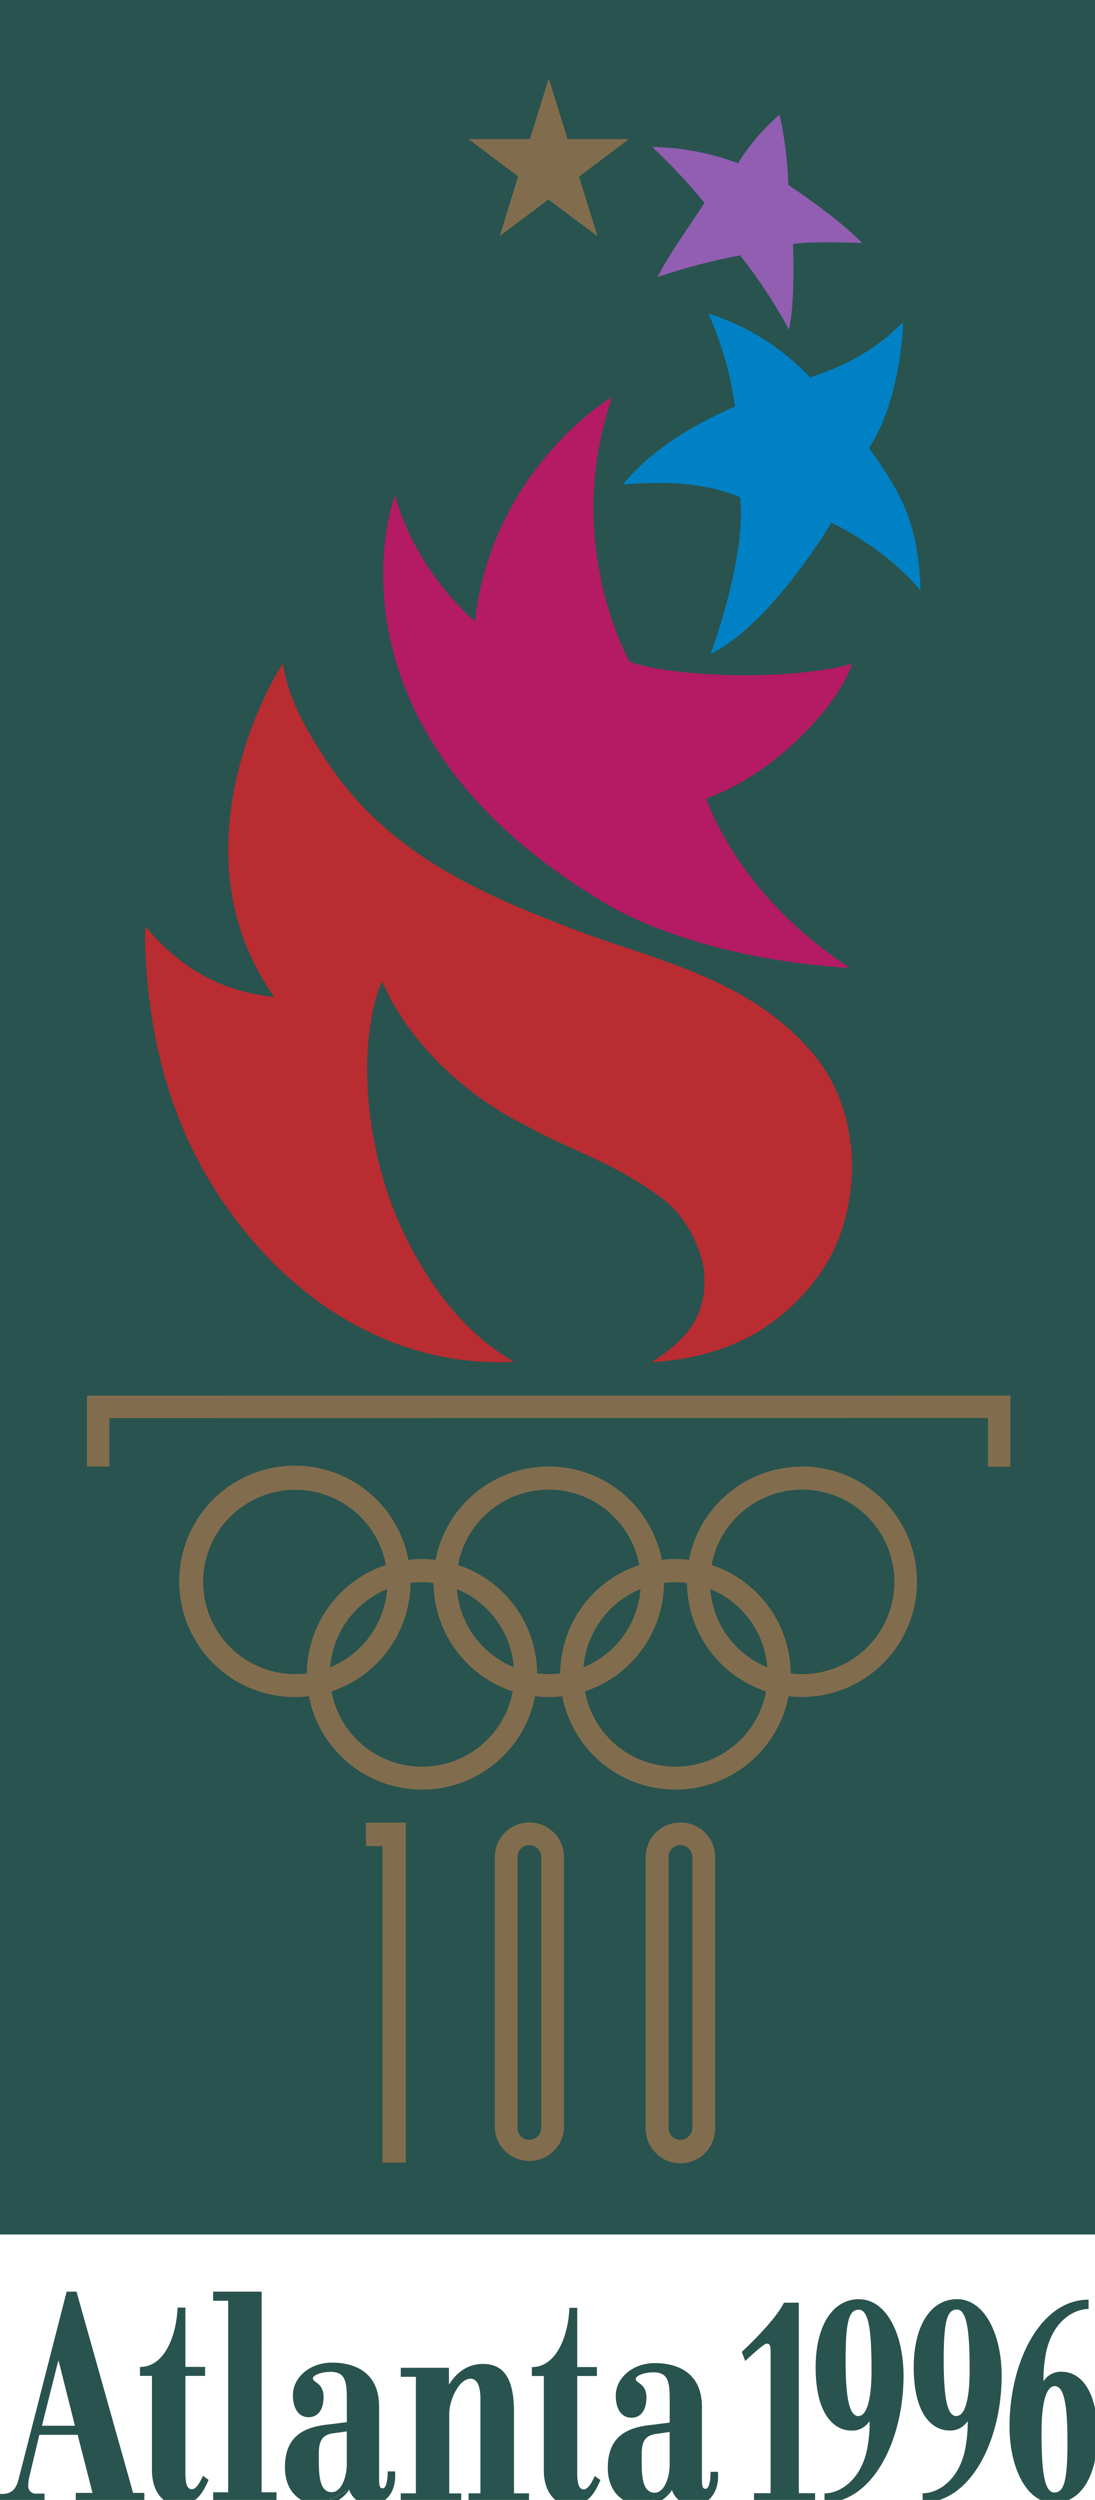
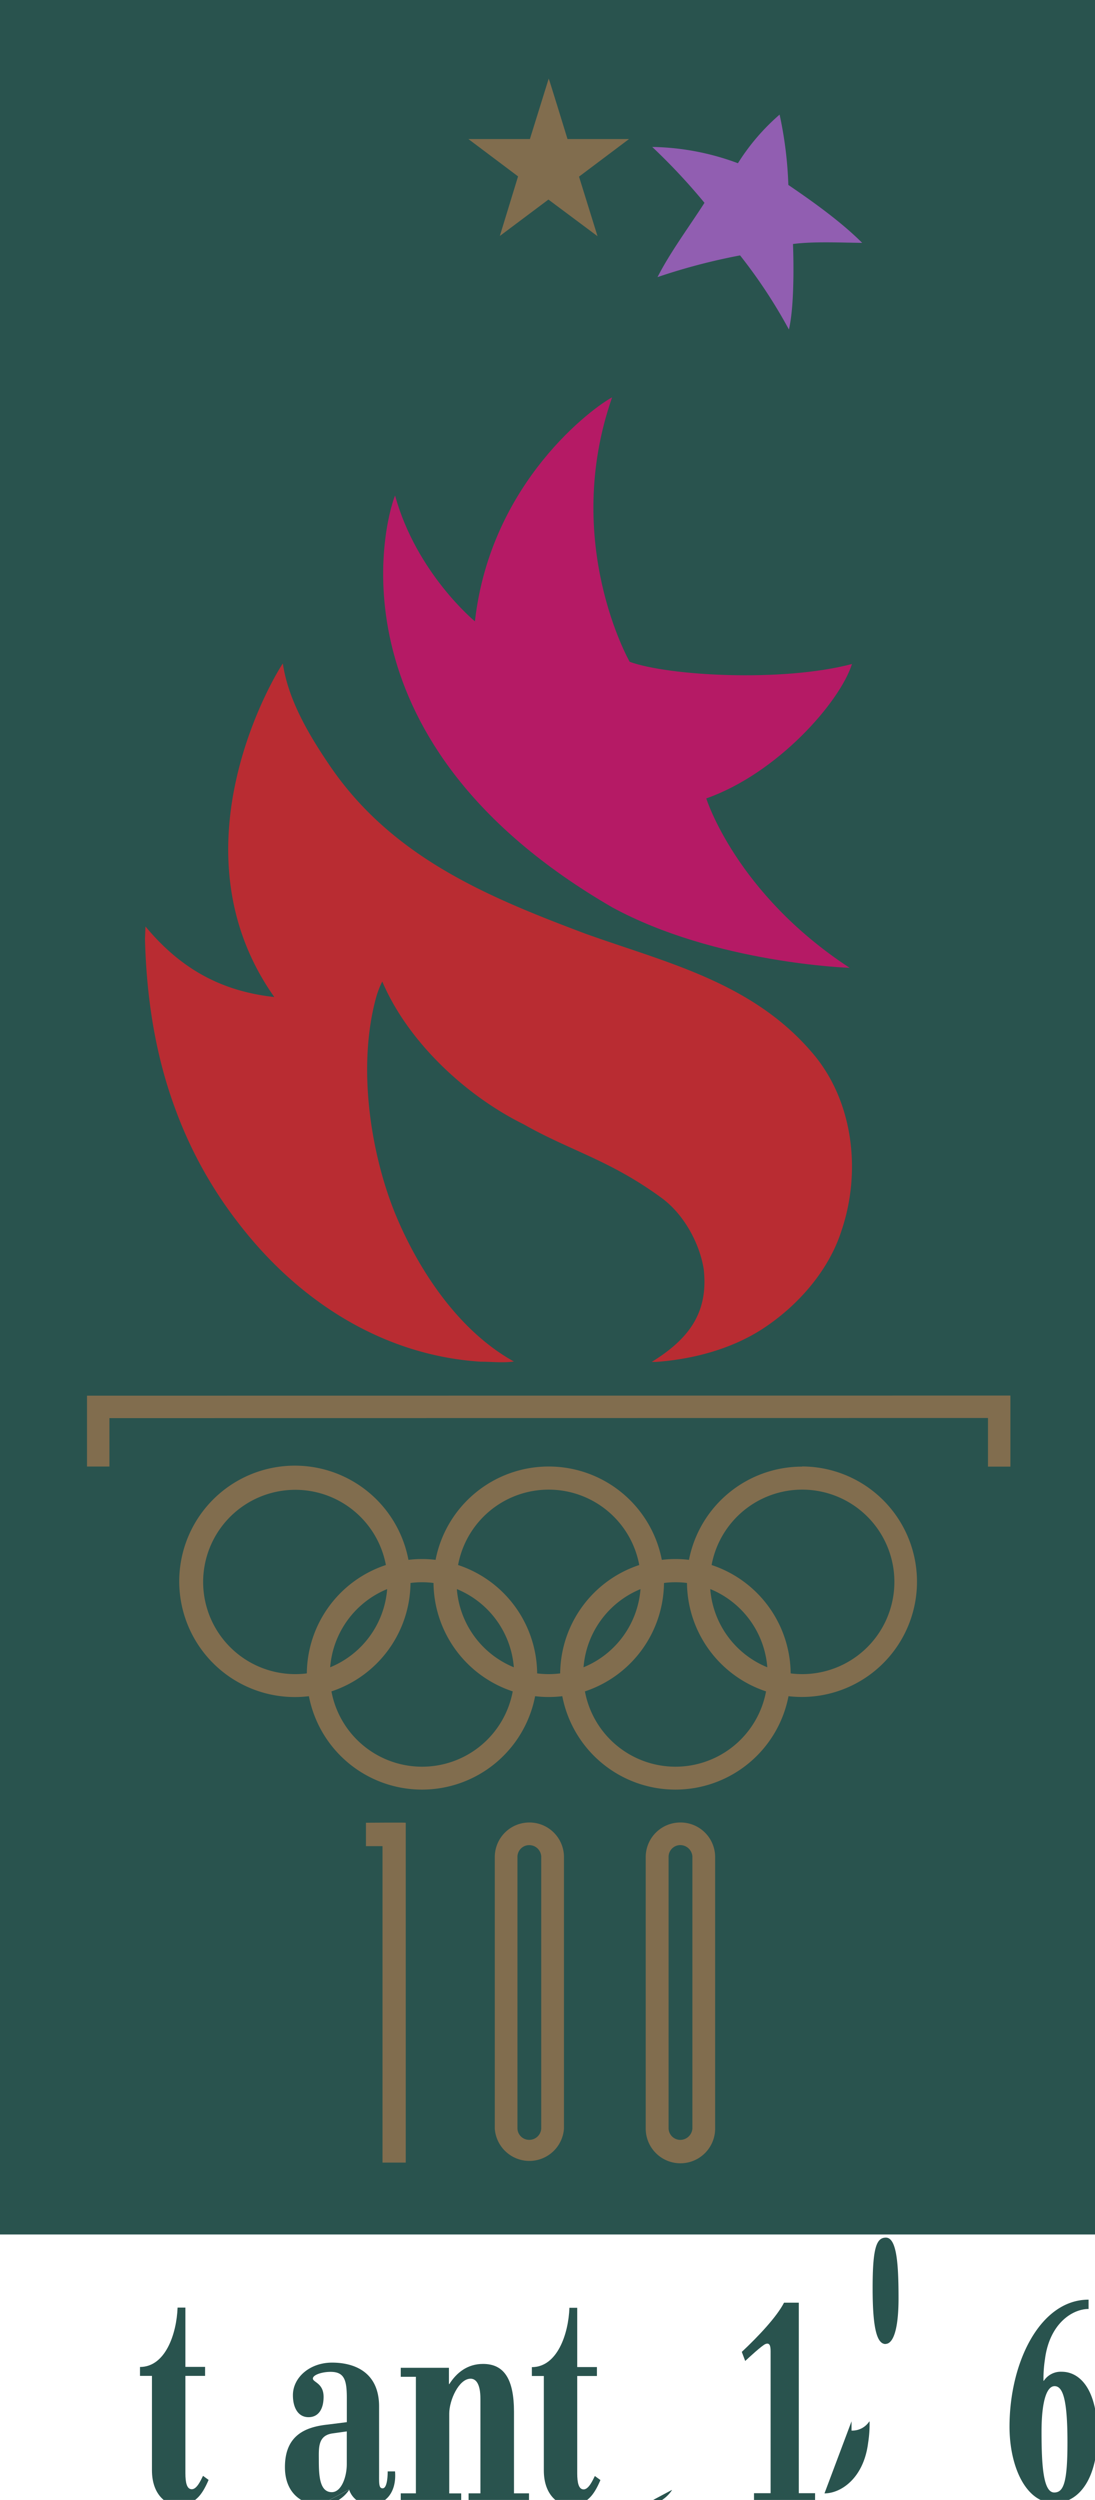
<svg xmlns="http://www.w3.org/2000/svg" xmlns:ns1="http://www.inkscape.org/namespaces/inkscape" xmlns:ns2="http://sodipodi.sourceforge.net/DTD/sodipodi-0.dtd" width="33.636mm" height="76.729mm" viewBox="0 0 33.636 76.729" version="1.1" id="svg8" ns1:version="0.92.4 (5da689c313, 2019-01-14)" ns2:docname="1996_Summer_Olympics_logo.svg">
  <defs id="defs2">
    <style id="style3933">.cls-1{font-size:10.58px;fill:#1c1c19;font-family:HighwayGothic, Highway Gothic;}.cls-2{fill:#003fa2;}.cls-3{fill:#1a1413;}.cls-4{fill:#c12a21;}</style>
    <style id="style4325">.cls-1{fill:#211915;}.cls-2{fill:#ced1d2;}.cls-3{fill:#d33741;}.cls-4{fill:#f2c43e;}.cls-5{fill:#003fa2;}.cls-6{fill:#302e2b;}.cls-7{fill:#299261;}</style>
    <style id="style4486">.cls-1{fill:#29534e;}.cls-2{fill:#816d4e;}.cls-3{fill:#b92c32;}.cls-4{fill:#915eb1;}.cls-5{fill:#0081c6;}.cls-6{fill:#b51a65;}</style>
  </defs>
  <ns2:namedview id="base" pagecolor="#ffffff" bordercolor="#666666" borderopacity="1.0" ns1:pageopacity="0.0" ns1:pageshadow="2" ns1:zoom="2.4865144" ns1:cx="68.882489" ns1:cy="151.42193" ns1:document-units="mm" ns1:current-layer="layer1" showgrid="false" fit-margin-top="0" fit-margin-left="0" fit-margin-right="0" fit-margin-bottom="0" ns1:window-width="1920" ns1:window-height="1001" ns1:window-x="-9" ns1:window-y="-9" ns1:window-maximized="1" />
  <g ns1:label="Capa 1" ns1:groupmode="layer" id="layer1" transform="translate(32.251,-210.728)">
    <g data-name="Capa 2" id="Capa_2" transform="matrix(0.125,0,0,0.125,-32.251,210.728)">
      <g data-name="Anillos Sementados" id="Anillos_Sementados">
-         <path id="path4492" d="m 18.8,562.68 13.91,49.42 h 2.76 v 2.33 H 18.62 v -2.33 h 4.11 L 19.08,597.84 H 9.67 L 7.22,608.1 a 10.93,10.93 0 0 0 -0.28,2.32 1.82,1.82 0 0 0 2.06,1.85 h 1.94 v 2.16 H 0 v -2.08 h 1 c 2,-0.22 3,-1.27 3.6,-3.73 l 11.78,-45.94 h 2.42 m -0.39,32.93 -4,-15.92 h -0.1 l -4,15.92 z" class="cls-1" ns1:connector-curvature="0" style="fill:#29534e" />
        <path id="path4494" d="m 45.56,566.61 v 14.55 h 4.84 v 2.21 h -4.84 v 23.89 c 0,2.33 0.35,3.94 1.58,3.94 1.23,0 2.19,-2.16 2.75,-3.29 l 1.37,1 c -1.66,3.87 -3.47,6.24 -7.71,6.24 -2.26,0 -6.21,-2.21 -6.21,-8.62 V 583.37 H 34.4 v -2.19 c 6.26,0 9,-8.14 9.24,-14.58 h 1.92" class="cls-1" ns1:connector-curvature="0" style="fill:#29534e" />
-         <polyline id="polyline4496" points="64.3 562.68 64.29 611.95 67.95 611.95 67.95 614.43 52.38 614.45 52.38 611.95 56.07 611.95 56.07 564.92 52.38 564.92 52.38 562.68 64.3 562.68" class="cls-1" style="fill:#29534e" />
        <path id="path4498" d="m 85.83,611.28 a 8.43,8.43 0 0 1 -7.12,3.79" class="cls-1" ns1:connector-curvature="0" style="fill:#29534e" />
        <path id="path4500" d="m 85.83,611.28 a 8.43,8.43 0 0 1 -7.12,3.79" class="cls-1" ns1:connector-curvature="0" style="fill:#29534e" />
        <path id="path4502" d="m 110.32,581.37 v 4 h 0.11 c 1.76,-2.79 4.44,-4.94 8.27,-4.94 5.14,0 7.61,3.66 7.61,11.78 v 20 H 130 v 2.32 h -14.85 v -2.32 h 2.91 V 589 c 0,-3.68 -1.1,-4.94 -2.42,-4.94 -2.88,0 -5.24,5.29 -5.24,8.55 v 19.61 h 2.94 v 2.31 H 98.48 v -2.32 h 3.72 v -28.62 h -3.72 v -2.21 h 11.84" class="cls-1" ns1:connector-curvature="0" style="fill:#29534e" />
        <path id="path4504" d="m 141.85,566.65 v 14.55 h 4.84 v 2.2 h -4.84 v 23.9 c 0,2.33 0.36,3.94 1.58,3.94 1.22,0 2.19,-2.16 2.75,-3.29 l 1.37,1 c -1.65,3.87 -3.47,6.24 -7.71,6.24 -2.26,0 -6.2,-2.21 -6.2,-8.62 V 583.4 h -2.94 v -2.18 c 6.24,0 9,-8.13 9.23,-14.57 h 1.92" class="cls-1" ns1:connector-curvature="0" style="fill:#29534e" />
        <path id="path4506" d="m 78.66,615.06 c -4.16,0 -8.64,-2.63 -8.64,-9.28 0,-7.74 4.88,-9.86 10.52,-10.46 l 4.69,-0.59 v -5.85 c 0,-4.47 -0.58,-6.5 -4,-6.5 -2.08,0 -4.35,0.73 -4.34,1.65 0.01,0.92 2.63,1.11 2.63,4.48 0,3.1 -1.32,5 -3.7,5 -2.57,0 -3.84,-2.34 -3.84,-5.4 0,-4.38 4.18,-8 9.62,-8 5.44,0 11.56,2.28 11.56,10.78 v 16.5 c 0,2.32 -0.09,3.59 0.87,3.59 0.96,0 1.24,-2.22 1.24,-4.16 h 1.81 c 0.42,5.26 -2.42,8.15 -5.89,8.15 a 5.34,5.34 0 0 1 -5.41,-3.71 M 85.22,597 l -3.68,0.52 c -3.48,0.6 -3.19,3.66 -3.19,6.58 0,3.88 0.23,7.82 3.19,7.82 2.36,0 3.7,-3.78 3.68,-6.94 z" class="cls-1" ns1:connector-curvature="0" style="fill:#29534e" />
-         <path id="path4508" d="m 158,615.18 c -4.16,0 -8.64,-2.64 -8.64,-9.28 0,-7.75 4.88,-9.87 10.51,-10.47 l 4.7,-0.59 V 589 c 0,-4.46 -0.58,-6.5 -4,-6.5 -2.08,0 -4.35,0.72 -4.34,1.67 0.01,0.95 2.63,1.1 2.63,4.47 0,3.1 -1.33,5 -3.7,5 -2.58,0 -3.84,-2.35 -3.84,-5.41 0,-4.38 4.18,-8 9.62,-8 5.44,0 11.56,2.28 11.56,10.76 v 16.51 c 0,2.32 -0.09,3.6 0.87,3.6 0.96,0 1.24,-2.23 1.24,-4.17 h 1.82 c 0.42,5.26 -2.43,8.14 -5.9,8.14 a 5.34,5.34 0 0 1 -5.41,-3.7 m -0.56,-14.23 -3.67,0.53 c -3.48,0.6 -3.2,3.66 -3.2,6.58 0,3.87 0.23,7.81 3.2,7.81 2.34,0 3.69,-3.76 3.67,-6.93 z" class="cls-1" ns1:connector-curvature="0" style="fill:#29534e" />
        <path id="path4510" d="m 165.14,611.38 a 8.43,8.43 0 0 1 -7.12,3.8" class="cls-1" ns1:connector-curvature="0" style="fill:#29534e" />
        <path id="path4512" d="m 165.14,611.38 a 8.43,8.43 0 0 1 -7.12,3.8" class="cls-1" ns1:connector-curvature="0" style="fill:#29534e" />
        <path id="path4514" d="m 183.12,579.69 -0.83,-2.21 c 4,-3.75 8.59,-8.59 10.38,-12.09 h 3.63 v 46.78 h 4 v 2.32 h -15.01 v -2.32 h 4.08 v -34.85 c 0,-1.39 -0.25,-2.13 -1.22,-1.79 -0.78,0.24 -4.34,3.54 -5,4.16" class="cls-1" ns1:connector-curvature="0" style="fill:#29534e" />
-         <path id="path4516" d="m 202.61,612.22 c 4,0 9.61,-3.66 10.72,-12.36 a 29.81,29.81 0 0 0 0.36,-5.29 h -0.08 a 5,5 0 0 1 -4.35,2.23 c -4.56,0 -8.82,-4.38 -8.82,-15.5 0,-10.43 4.3,-16.76 10.6,-16.76 7,0 11,8.94 11,18.78 0,15.9 -7.6,31.18 -19.42,31.18 v -2.28 m 8.35,-19 c 1.92,0 3.2,-3.65 3.2,-11.19 0,-8.32 -0.42,-14.91 -3.11,-14.91 -2.31,0 -3.26,2.46 -3.26,12.35 -0.01,10.53 1.2,13.78 3.2,13.78 z" class="cls-1" ns1:connector-curvature="0" style="fill:#29534e" />
-         <path id="path4518" d="m 226.72,612.2 c 4.05,0 9.6,-3.64 10.71,-12.35 a 31,31 0 0 0 0.37,-5.28 h -0.09 a 5,5 0 0 1 -4.35,2.21 c -4.56,0 -8.82,-4.38 -8.82,-15.49 0,-10.43 4.31,-16.76 10.61,-16.76 7,0 11,9 11,18.77 0,15.92 -7.6,31.19 -19.42,31.19 v -2.29 m 8.34,-19 c 1.93,0 3.21,-3.66 3.21,-11.19 0,-8.33 -0.43,-14.93 -3.12,-14.93 -2.31,0 -3.25,2.46 -3.25,12.35 0,10.57 1.15,13.82 3.15,13.82 z" class="cls-1" ns1:connector-curvature="0" style="fill:#29534e" />
+         <path id="path4516" d="m 202.61,612.22 c 4,0 9.61,-3.66 10.72,-12.36 a 29.81,29.81 0 0 0 0.36,-5.29 h -0.08 a 5,5 0 0 1 -4.35,2.23 v -2.28 m 8.35,-19 c 1.92,0 3.2,-3.65 3.2,-11.19 0,-8.32 -0.42,-14.91 -3.11,-14.91 -2.31,0 -3.26,2.46 -3.26,12.35 -0.01,10.53 1.2,13.78 3.2,13.78 z" class="cls-1" ns1:connector-curvature="0" style="fill:#29534e" />
        <path id="path4520" d="m 267.52,566.94 c -4.06,0 -9.62,3.65 -10.73,12.35 a 30.76,30.76 0 0 0 -0.36,5.29 h 0.08 a 5,5 0 0 1 4.36,-2.23 c 4.56,0 8.81,4.37 8.81,15.5 0,10.43 -4.3,16.75 -10.6,16.75 -7,0 -11,-9 -11,-18.76 0,-15.92 7.59,-31.19 19.43,-31.19 v 2.29 m -8.36,18.95 c -1.91,0 -3.2,3.65 -3.2,11.19 0,8.32 0.43,14.92 3.12,14.92 2.31,0 3.25,-2.47 3.25,-12.35 0,-10.54 -1.14,-13.76 -3.16,-13.76 z" class="cls-1" ns1:connector-curvature="0" style="fill:#29534e" />
        <rect id="rect4522" height="548.65" width="269.68" class="cls-1" x="0" y="0" style="fill:#29534e" />
        <path id="path4524" d="M 99.71,447.53 V 531 H 94 v -77.7 h -4.07 c 0,0 0,-5.75 0,-5.75 0,0 9.8,-0.08 9.78,0" class="cls-2" ns1:connector-curvature="0" style="fill:#816d4e" />
        <polygon id="polygon4526" points="26.89,348.2 26.89,360.09 21.38,360.09 21.38,342.69 248.3,342.66 248.3,360.11 242.79,360.11 242.79,348.17 " class="cls-2" style="fill:#816d4e" />
        <path id="path4528" d="m 130.11,447.49 a 8.49,8.49 0 0 0 -8.52,8.33 v 66.83 a 8.52,8.52 0 0 0 17,0 v -66.83 a 8.49,8.49 0 0 0 -8.48,-8.33 z m 2.89,75.16 a 2.93,2.93 0 0 1 -2.93,2.76 2.87,2.87 0 0 1 -2.91,-2.76 v -66.83 a 2.89,2.89 0 0 1 2.91,-2.77 2.94,2.94 0 0 1 2.93,2.77 z" class="cls-2" ns1:connector-curvature="0" style="fill:#816d4e" />
        <path id="path4530" d="m 167.21,447.49 a 8.5,8.5 0 0 0 -8.53,8.33 v 66.82 a 8.53,8.53 0 0 0 17.06,0 v -66.82 a 8.5,8.5 0 0 0 -8.53,-8.33 z m 2.94,75.15 a 3,3 0 0 1 -2.94,2.78 2.89,2.89 0 0 1 -2.91,-2.78 v -66.82 a 2.89,2.89 0 0 1 2.91,-2.78 3,3 0 0 1 2.94,2.78 z" class="cls-2" ns1:connector-curvature="0" style="fill:#816d4e" />
        <path id="path4532" d="m 80.62,187.37 c 15.43,23.11 39.22,32.83 63.14,41.85 19.68,7.07 40.92,11.84 55.75,29.17 10.18,11.72 12.25,29.23 7.25,43.87 -3.1,9.7 -10.76,18.56 -19.84,24.33 -7.6,4.78 -16.81,7.16 -25.65,7.81 h -1.11 c 9,-5.55 14,-12 12.77,-22.8 -1,-6.28 -4.85,-13.49 -10.44,-17.53 -12.7,-9.27 -22.27,-11.47 -33.78,-18 C 114.39,269 100.22,255.76 93.94,241 a 22.17,22.17 0 0 0 -1.61,4.26 c -4.7,17.66 -0.89,39.2 5.06,53.4 5.61,13.34 15.31,28.11 28.89,35.64 -2.65,0.38 -5.41,0.05 -8.11,0.05 -24,-1.52 -44.81,-14.82 -59.55,-34 A 103.51,103.51 0 0 1 43,272.08 c -4.77,-12.92 -7,-26.82 -7.37,-41.51 l 0.12,-3.08 c 8.51,10.21 18.37,15.86 31.66,17.32 -26.14,-36.95 1,-80.48 2.1,-81.89 1.26,8.69 6.18,17.15 11.11,24.45 z" class="cls-3" ns1:connector-curvature="0" style="fill:#b92c32" />
        <path id="path4534" d="m 134.84,19.3 c 0.07,0 4.62,14.84 4.62,14.84 h 15.12 l -12.29,9.23 4.55,14.63 -12.07,-9 -11.94,8.94 4.48,-14.63 -12.21,-9.17 h 15.12 z" class="cls-2" ns1:connector-curvature="0" style="fill:#816d4e" />
        <path id="path4536" d="m 193.73,45.41 c 5.88,4 12.92,9 18.14,14.22 -5.33,-0.05 -11.89,-0.38 -17,0.28 0,0 0.62,14.1 -1,21 a 126.68,126.68 0 0 0 -12,-18.2 149.75,149.75 0 0 0 -20.29,5.33 c 3.18,-6.21 7.7,-12.25 11.54,-18.24 a 150.1,150.1 0 0 0 -12.84,-13.72 62.89,62.89 0 0 1 21.06,4 53,53 0 0 1 10.24,-11.94 95.58,95.58 0 0 1 2.15,17.27 z" class="cls-4" ns1:connector-curvature="0" style="fill:#915eb1" />
-         <path id="path4538" d="m 199.08,92.7 c 5.07,-1.76 14.59,-5.09 22.84,-13.64 0,0 -0.26,18.55 -8.36,30.9 7.18,10.37 12.15,17.47 12.66,35.05 -8.92,-10.71 -21.88,-16.66 -21.88,-16.66 -6.08,9.74 -17.77,26.29 -29.76,32.26 0.92,-2.2 9,-25.33 7.26,-38.51 -8.39,-3.61 -18.4,-4 -28.78,-3.12 7.19,-8.93 18.4,-15.17 27.54,-19.17 A 82.31,82.31 0 0 0 174.07,77 58.33,58.33 0 0 1 199.08,92.7 Z" class="cls-5" ns1:connector-curvature="0" style="fill:#0081c6" />
        <path id="path4540" d="m 154.74,162.5 c 9.45,3.44 37.41,5.06 54.63,0.54 -3,9.4 -18.34,26.86 -35.81,33 0,0 7.27,23.34 35.24,41.6 0,0 -33.06,-1.08 -58.38,-14.87 -69.5,-40.28 -56.25,-93.75 -53.34,-101.11 5.27,19.12 19.63,30.91 19.63,30.91 3.86,-34.38 29.37,-52.75 33.71,-55 -12.42,35.57 4.27,64.85 4.32,64.93 z" class="cls-6" ns1:connector-curvature="0" style="fill:#b51a65" />
        <path id="path4542" d="m 197.11,360.11 a 28.32,28.32 0 0 0 -27.8,22.89 27.91,27.91 0 0 0 -6.67,0 28.32,28.32 0 0 0 -55.6,0 27.91,27.91 0 0 0 -6.67,0 28.41,28.41 0 1 0 -24.46,33.48 28.31,28.31 0 0 0 55.59,0 28,28 0 0 0 6.68,0 28.31,28.31 0 0 0 55.59,0 28.3,28.3 0 1 0 3.34,-56.41 z M 49.92,388.42 a 22.65,22.65 0 0 1 44.91,-4.15 28.29,28.29 0 0 0 -19.43,26.61 22.05,22.05 0 0 1 -2.83,0.18 22.64,22.64 0 0 1 -22.65,-22.64 z m 45.22,1.76 a 22.63,22.63 0 0 1 -14,19.2 22.68,22.68 0 0 1 14,-19.2 z m 8.57,43.61 a 22.65,22.65 0 0 1 -22.26,-18.49 28.33,28.33 0 0 0 19.43,-26.62 22.26,22.26 0 0 1 5.65,0 28.33,28.33 0 0 0 19.47,26.62 22.64,22.64 0 0 1 -22.29,18.49 z m 8.56,-43.61 a 22.68,22.68 0 0 1 14,19.2 22.64,22.64 0 0 1 -14,-19.2 z m 19.73,20.7 a 28.29,28.29 0 0 0 -19.43,-26.61 22.64,22.64 0 0 1 44.52,0 28.3,28.3 0 0 0 -19.43,26.61 22.34,22.34 0 0 1 -5.66,0 z m 25.4,-20.7 a 22.64,22.64 0 0 1 -14,19.2 22.68,22.68 0 0 1 14.01,-19.2 z m 8.6,43.61 a 22.64,22.64 0 0 1 -22.26,-18.49 28.33,28.33 0 0 0 19.43,-26.62 22.26,22.26 0 0 1 5.65,0 28.33,28.33 0 0 0 19.43,26.62 22.64,22.64 0 0 1 -22.25,18.49 z m 8.56,-43.61 a 22.68,22.68 0 0 1 14,19.2 22.63,22.63 0 0 1 -14.02,-19.2 z m 22.57,20.88 a 22.05,22.05 0 0 1 -2.83,-0.18 28.3,28.3 0 0 0 -19.43,-26.61 22.65,22.65 0 1 1 22.26,26.79 z" class="cls-2" ns1:connector-curvature="0" style="fill:#816d4e" />
      </g>
    </g>
  </g>
</svg>